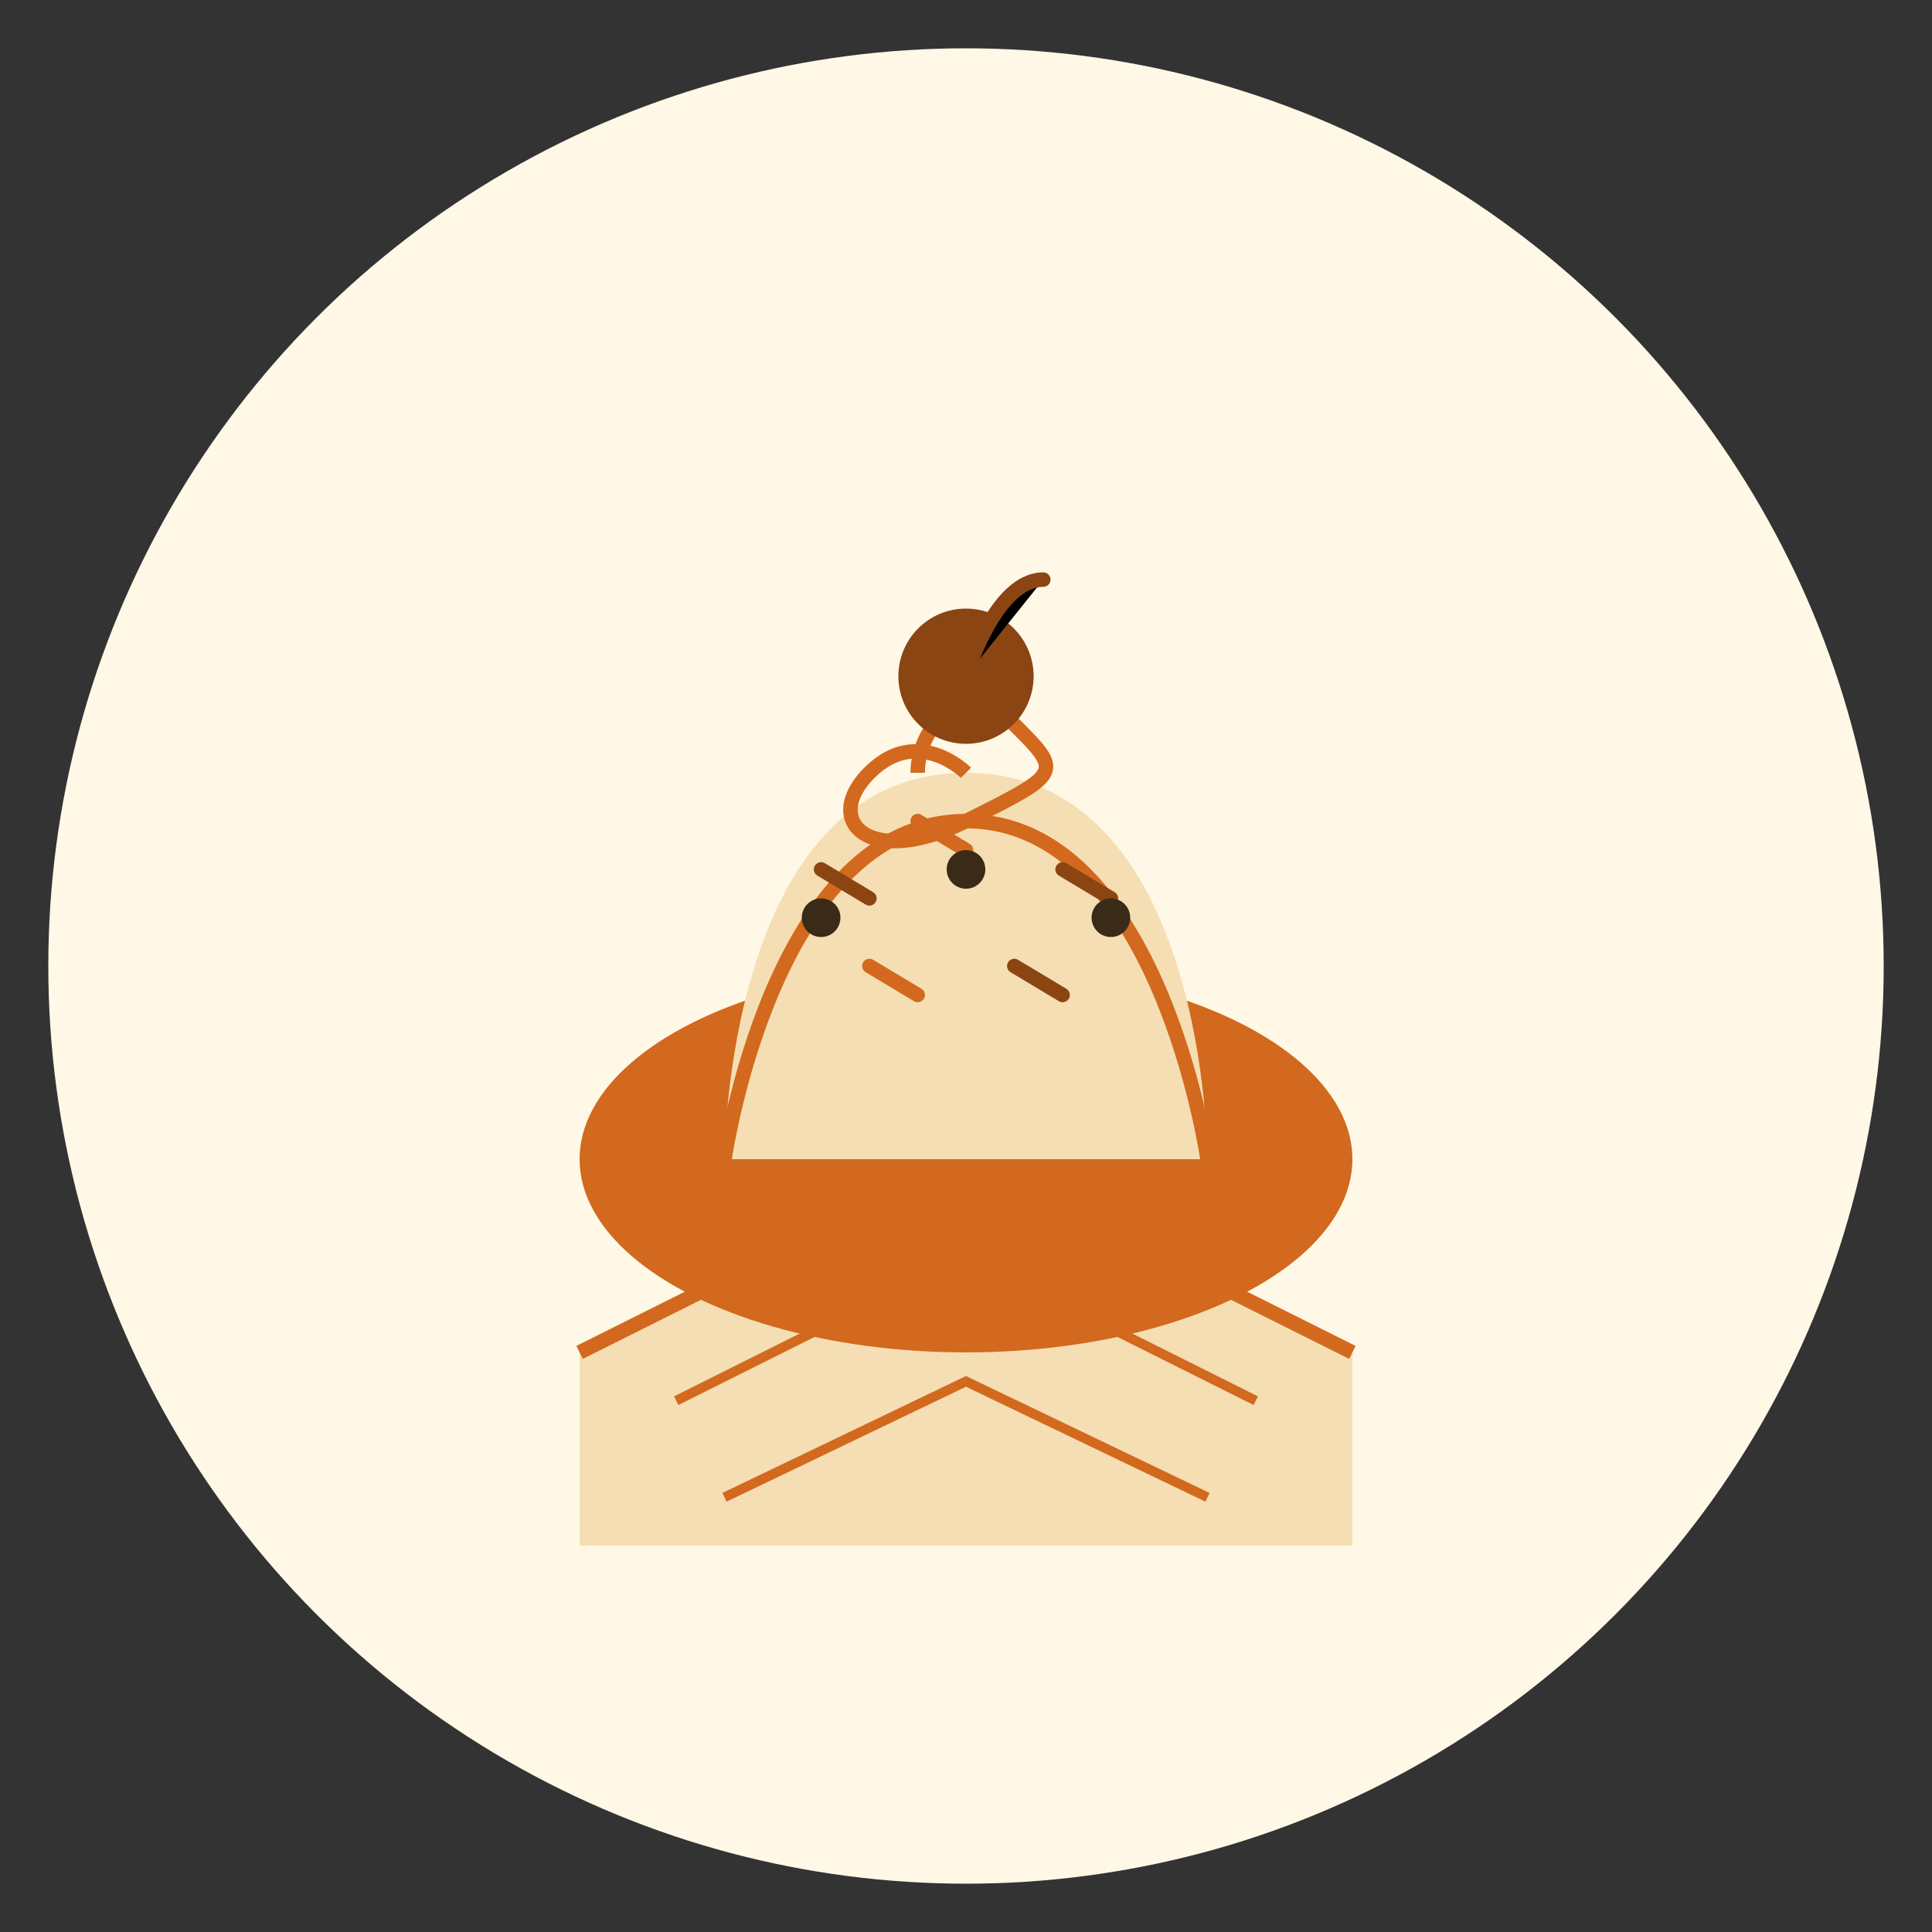
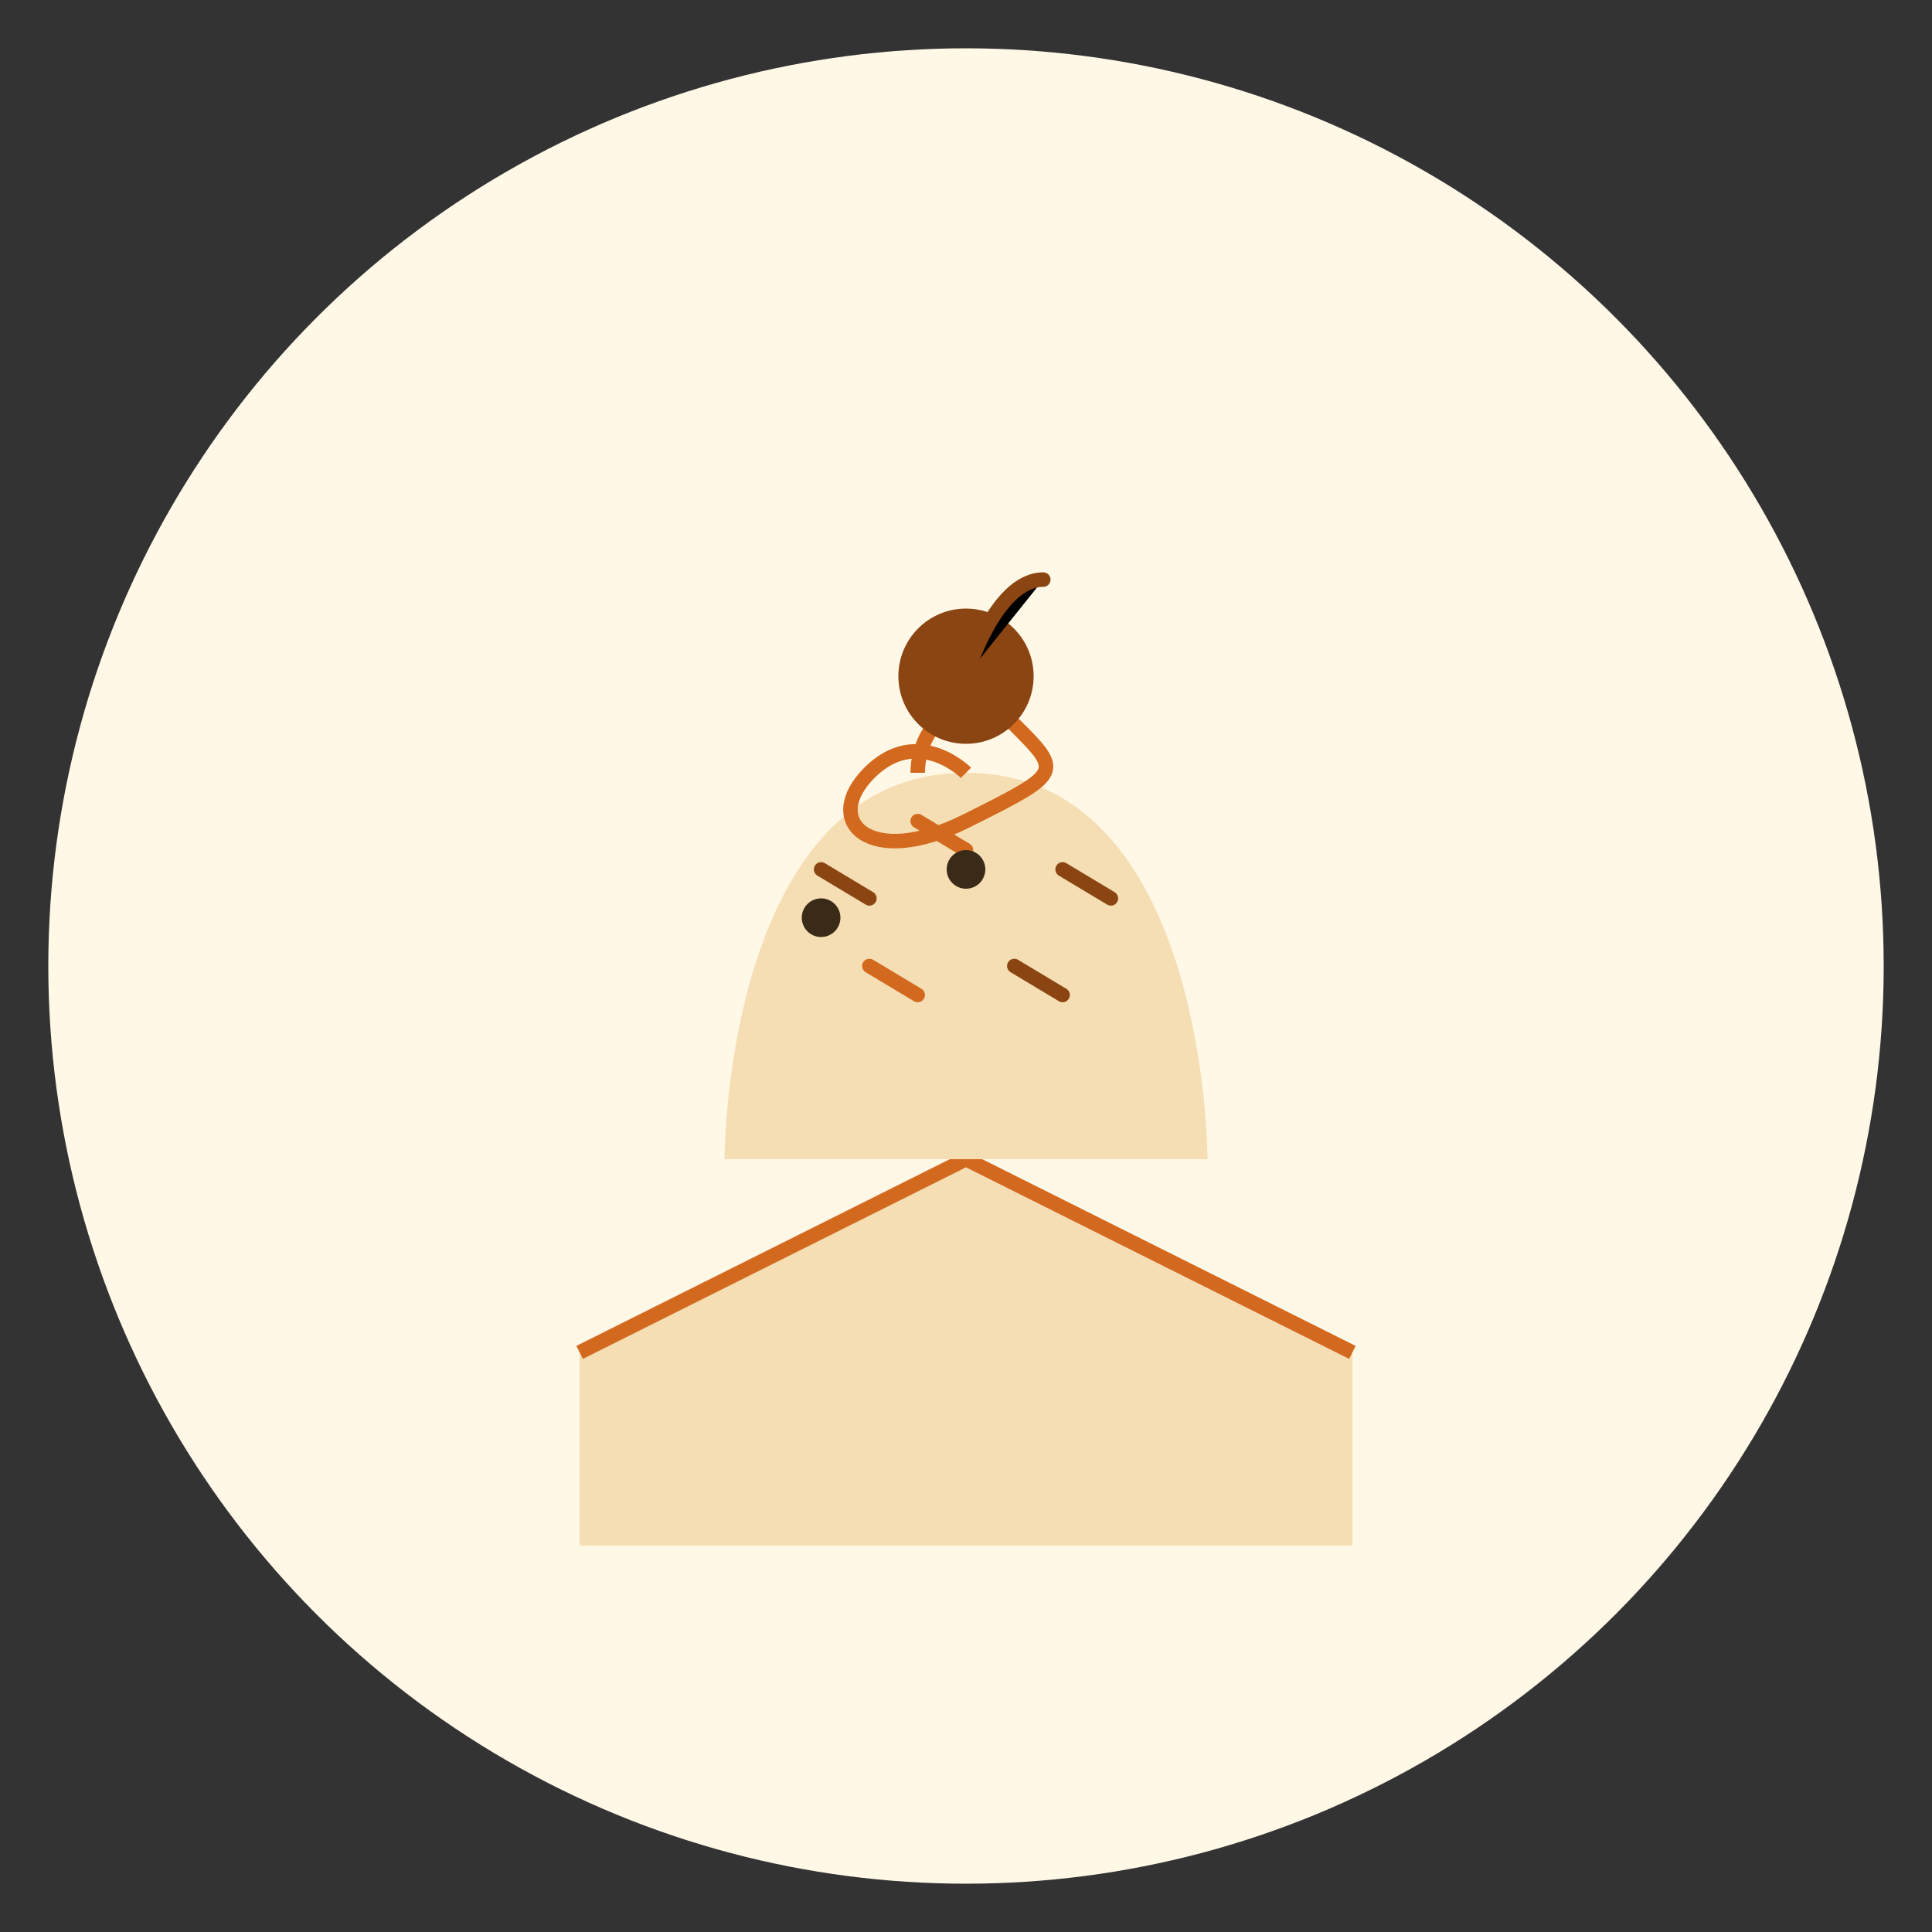
<svg xmlns="http://www.w3.org/2000/svg" viewBox="0 0 200 200" width="200" height="200">
  <rect x="0" y="0" width="200" height="200" fill="#333333" stroke="none" />
  <circle cx="100" cy="100" r="95" fill="#fff8e7" />
  <path d="M60 140l40-20 40 20v20H60v-20z" fill="#f5deb3" />
  <path d="M60 140l40-20 40 20" fill="none" stroke="#d2691e" stroke-width="1.5" />
-   <path d="M70 145l30-15 30 15" fill="none" stroke="#d2691e" stroke-width="1" />
-   <path d="M75 155l25-12 25 12" fill="none" stroke="#d2691e" stroke-width="1" />
-   <ellipse cx="100" cy="120" rx="40" ry="20" fill="#d2691e" />
  <path d="M75 120c0 0 0-40 25-40s25 40 25 40" fill="#f5deb3" />
-   <path d="M75 120c0 0 5-35 25-35s25 35 25 35" fill="none" stroke="#d2691e" stroke-width="1.5" />
  <path d="M100 80c0 0-5-5-10 0s0 10 10 5 10-5 5-10-10 0-10 5" fill="none" stroke="#d2691e" stroke-width="1.5" />
  <circle cx="100" cy="70" r="7" fill="#8b4513" />
  <path d="M100 70c0 0 3-10 8-10" stroke="#8b4513" stroke-width="1.5" stroke-linecap="round" />
  <line x1="85" y1="90" x2="90" y2="93" stroke="#8b4513" stroke-width="1.5" stroke-linecap="round" />
  <line x1="95" y1="85" x2="100" y2="88" stroke="#d2691e" stroke-width="1.5" stroke-linecap="round" />
  <line x1="110" y1="90" x2="115" y2="93" stroke="#8b4513" stroke-width="1.5" stroke-linecap="round" />
  <line x1="90" y1="100" x2="95" y2="103" stroke="#d2691e" stroke-width="1.5" stroke-linecap="round" />
  <line x1="105" y1="100" x2="110" y2="103" stroke="#8b4513" stroke-width="1.5" stroke-linecap="round" />
  <circle cx="85" cy="95" r="2" fill="#3a2a18" />
-   <circle cx="115" cy="95" r="2" fill="#3a2a18" />
  <circle cx="100" cy="90" r="2" fill="#3a2a18" />
</svg>